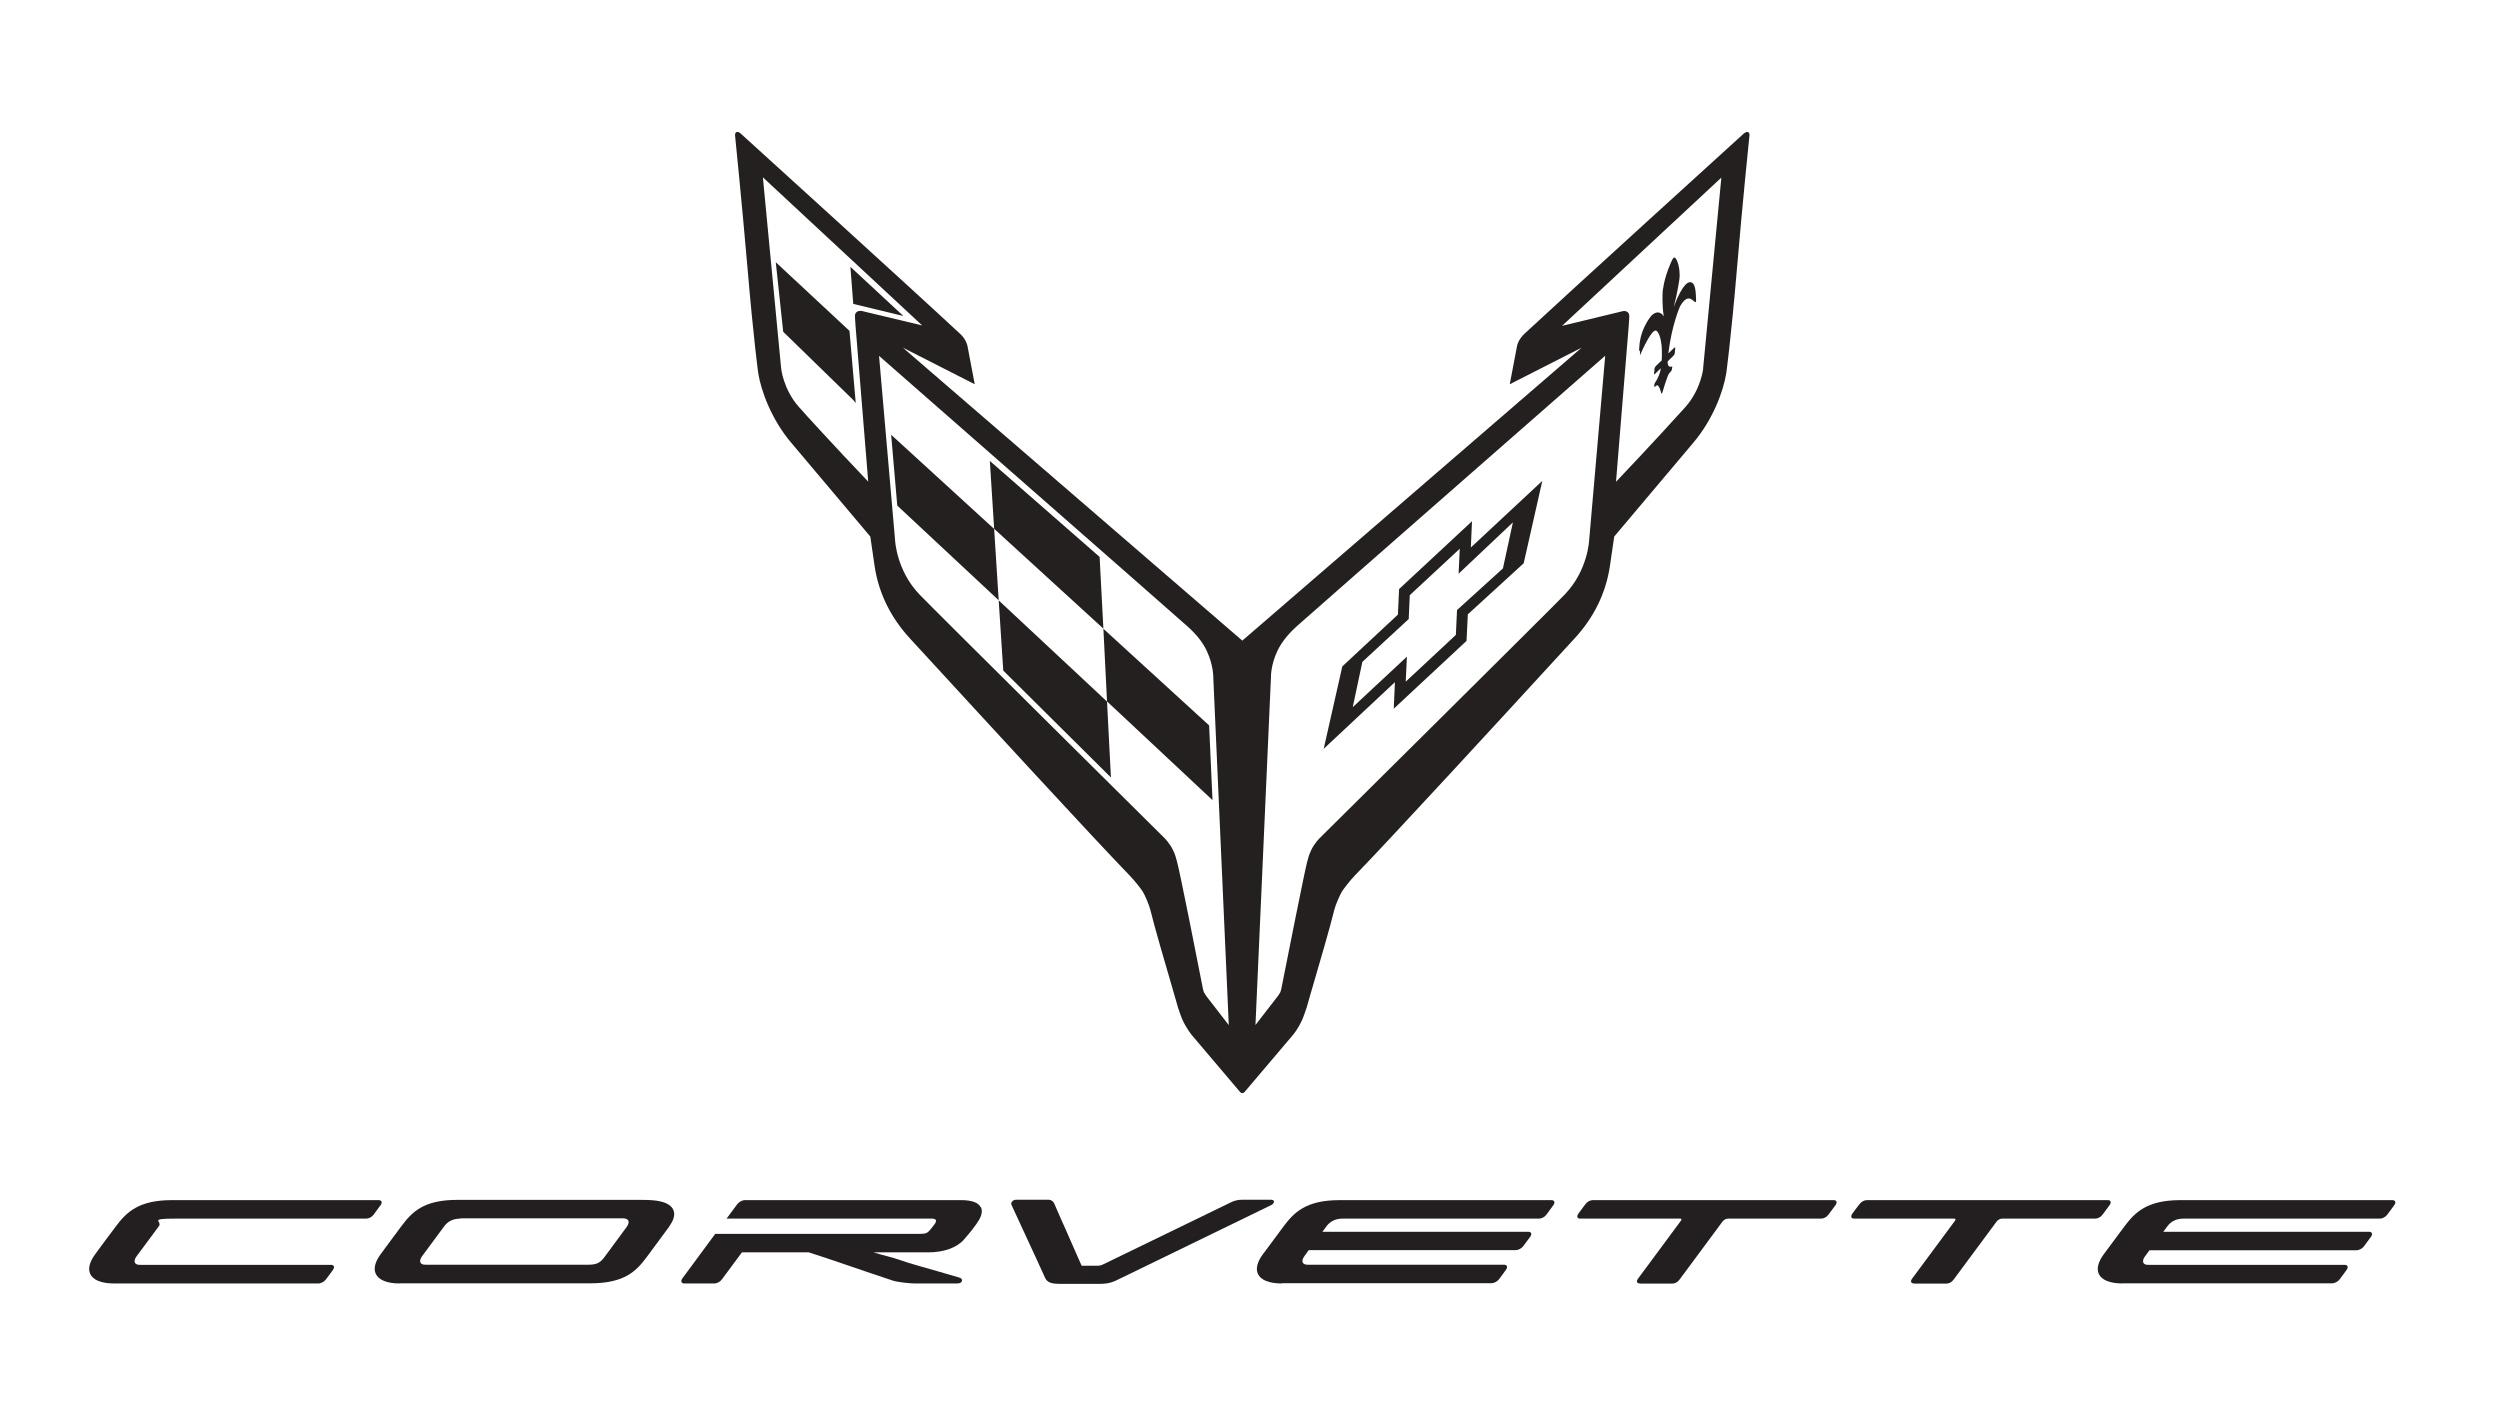
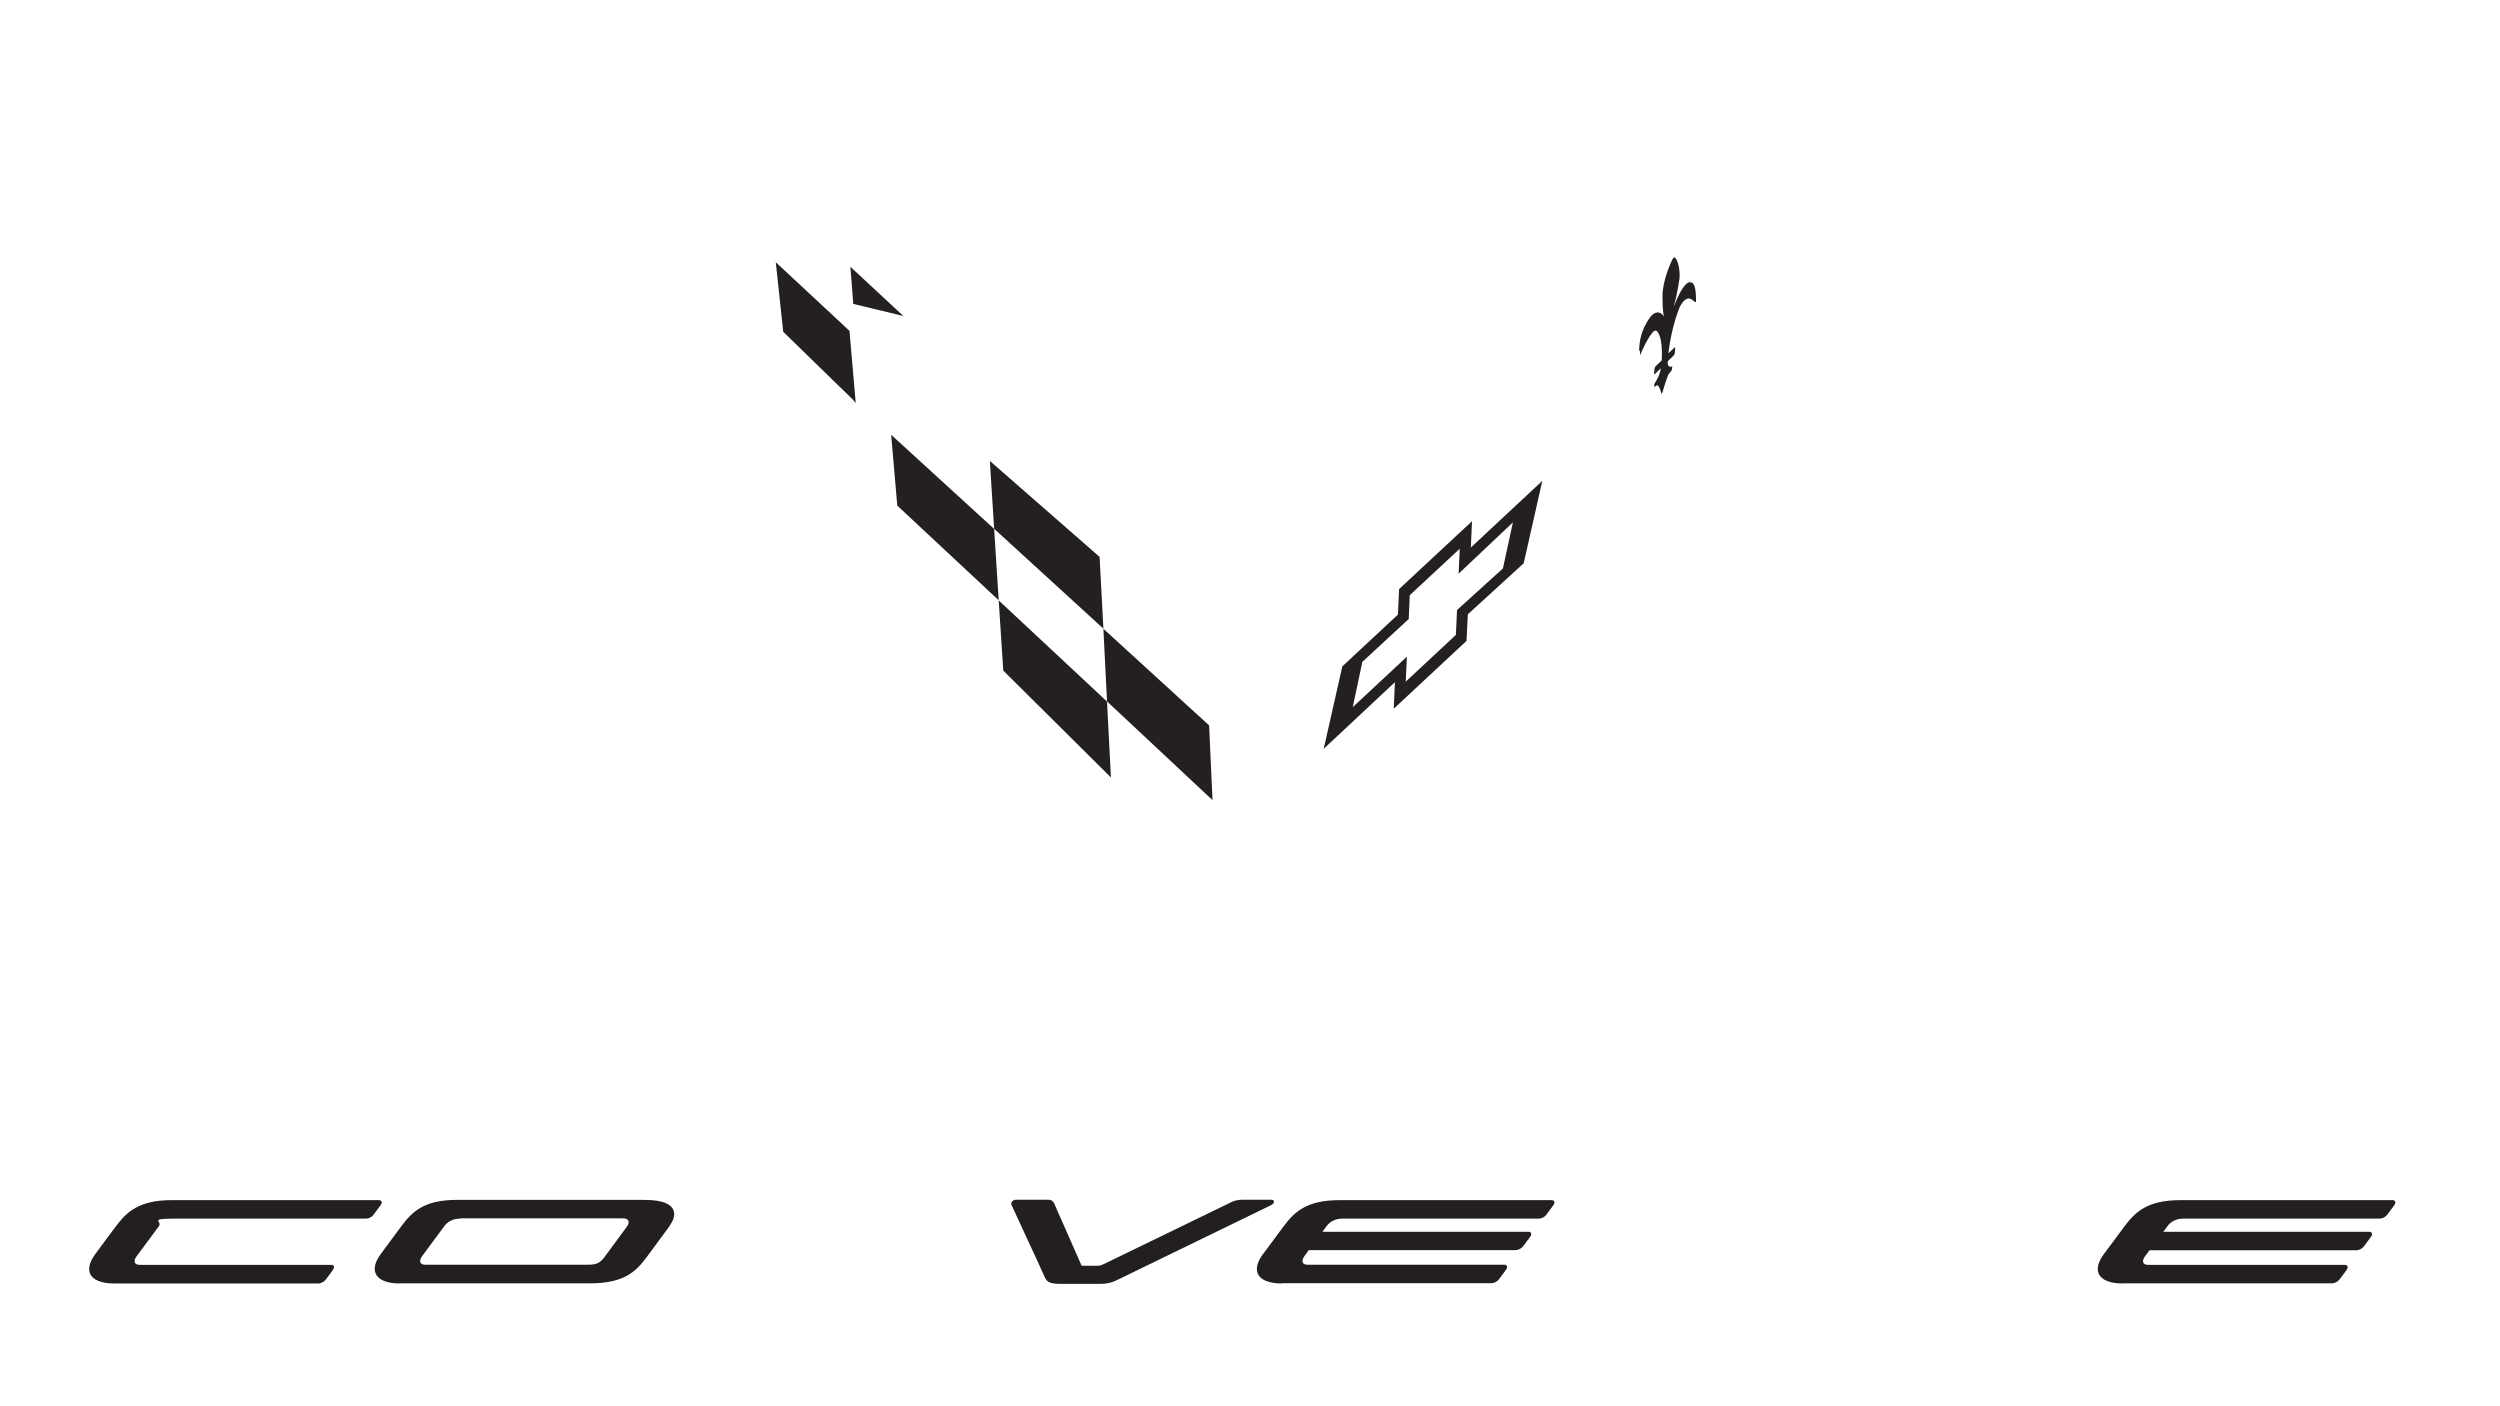
<svg xmlns="http://www.w3.org/2000/svg" viewBox="0 0 1920 1080">
  <defs>
    <style>      .cls-1 {        fill: #231f20;      }      .cls-2 {        fill: #242020;      }      .cls-3 {        fill: #808083;      }    </style>
  </defs>
  <g>
    <g id="Layer_1">
      <g>
        <path class="cls-3" d="M664.8,356.9h0c0,0,0,0,0,0Z" />
        <path class="cls-2" d="M1129.6,420.6l.9-20.3-56,52.1-.9,19.6-42.7,39.8-14.3,63.3,54.7-51.2-.9,20.4,55.9-52.1,1-20.4,42.9-39.2,14.3-63.3-55,51.3ZM1154.4,436.4l-35.4,32.1-.9,19.1-38.5,35.9.9-19.2-41.6,38.8,7.4-34.8,35.6-32.9.8-18.3,38.4-35.7-.9,19.2,41.7-39.4-7.6,35.1Z" />
        <path class="cls-2" d="M1259.5,269.4v3.5c2-4.6,9.3-20.8,12.6-18.9,0,0,5.2,2.7,4.1,22.8l-4.5,4.3c-.5.5-.9,1.3-1,1.8l-.4,4.2c0,.5.3.6.8,0l4.4-4.3c-.2,2.8-1.9,7.5-4.7,11.6-.5.7-.3,2.8-.2,2.9,0,.1,1.5-1.3,2-1.5,2.2.6,3.3,6.6,3.3,6.6l.4-.4h0s.4-.5.4-.5c0,0,3.7-12.8,5.1-14.6.5-.6,1.9-2.1,2-2.4.2-.5.8-3.3.3-3.1-2.5,1.1-3.6-1.1-3.3-3.9l4.4-4.3c.5-.5.9-1.3,1-1.8l.4-4.2c0-.5-.3-.6-.8-.1l-4.5,4.3c2.5-21.5,8.9-36,8.9-36,6.1-10.9,10-4.2,11.7-3.3h.1c.4-.2.6-.7.6-1.2-.2-4.8,0-15-5.1-14.1,0,0-4.7-.7-12.1,18.9,3.5-13.1,4.5-22.4,4.5-22.4,0,0,.7-9.2-2.9-14.8-.2-.3-1-1.2-1.8-.4-.8.8-1.8,3.4-2.2,4.2-5.4,12.2-6.1,21.9-6.1,21.9,0,0-.6,10.4.9,18.7-4.8-6.8-10.2.3-10.2.3-8,10.9-8.5,20.2-8.8,25.7-.2.7,0,.8.4.2" />
-         <path class="cls-2" d="M1342.3,101.4c-1.3-.4-2.9,1.1-3,1.1,0,0-130.8,118.8-168.5,153.8-4.8,4.4-5.7,9.3-5.7,9.3l-5.6,29.5,55.2-28.1-260.6,225h0s-260.7-225-260.7-225l55.2,28.1-5.6-29.5s-.9-5-5.7-9.3c-37.7-35.1-168.5-153.8-168.5-153.8-.1,0-1.7-1.6-3-1.1-1.3.4-1.2,1.8-1.3,2.4,0,0,5.3,52.2,9.5,101.1,4.9,57.5,8.3,81.3,8.3,81.5,2.1,13.4,10,35.6,25.5,53.8,2.9,3.4,59.6,70.7,60.2,71.4l.4.5,3.4,23.3c3.2,20.5,12.4,39.1,27.2,55.1,2,2.1,7.3,7.9,14.9,16.2,37.4,40.7,126.6,137.8,153.5,165.5,3.7,3.8,8.6,10,10.2,12.5,1.6,2.5,5,10.4,5.9,14.2,3,12.5,11,39.7,19.4,68.6l1.8,6.3c0,0,2.2,6.7,3.3,9.1,3.5,7.6,7.1,11.7,7.1,11.8l37.4,44.1c.4.4,1,.7,1.6.7h0c.6,0,1.2-.3,1.6-.7l37.4-44.1c0,0,3.7-4.2,7.1-11.8,1.1-2.4,3.2-9,3.3-9.1l1.8-6.3c8.4-28.8,16.4-56.1,19.4-68.6.9-3.9,4.4-11.7,5.9-14.2,1.6-2.5,6.4-8.7,10.1-12.5,26.9-27.7,116.2-124.8,153.5-165.5,7.6-8.3,12.9-14.1,14.9-16.2,14.9-16.1,24-34.6,27.2-55.1l3.4-23.3.4-.5c.6-.7,57.3-68,60.2-71.4,15.5-18.2,23.4-40.3,25.5-53.8,0-.2,3.4-24.1,8.3-81.5,4.1-48.9,9.5-101.1,9.5-101.1,0-.6,0-2-1.3-2.4M661.3,238.8s-4.9-.7-4.7,4.4c0,.7.2,2.9.4,6.4h0s9.8,120.3,9.8,120.3c-26.8-28.1-49.1-52.6-53.2-57.3-12.2-13.7-13.7-29.9-13.7-29.9l-14-146.5s60.9,56.6,122.4,113.8h.2c0,0-47.2-11.3-47.2-11.3ZM926.3,764.7s-1.3-1.8-1.6-2.5c-.3-.7-.6-1.6-.9-3-3.5-18.2-17.8-90.3-19.8-97.3-.8-3-1.4-5.5-3.1-9-2.7-5.5-6.6-9.3-6.6-9.3,0,0-175.4-173.8-188.1-187-17.9-18.6-18.8-42-18.8-42l-12.3-141.3s216.7,189.8,236.7,207.6c7.2,6.4,12,12.6,14.9,18.8,5.3,11.1,5.1,20.5,5.1,20.5l11.9,267.1-17.4-22.5ZM1220.5,414.6s-.9,23.5-18.8,42c-12.7,13.2-188.1,187-188.1,187,0,0-4,3.8-6.6,9.3-1.7,3.5-2.3,6-3.1,9-1.9,6.9-16.2,79.1-19.8,97.3-.3,1.4-.6,2.3-.9,3-.3.7-1.6,2.5-1.6,2.5l-17.4,22.5,11.9-267.1s-.3-9.4,5.1-20.5c2.9-6.1,7.8-12.4,14.9-18.8,20-17.8,236.7-207.6,236.7-207.6l-12.3,141.3ZM1308.1,282.8s-1.6,16.2-13.8,29.9c-4.1,4.6-26.4,29.1-53.2,57.3l9.8-120.3h0c.2-3.5.4-5.8.4-6.4.2-5.2-4.7-4.4-4.7-4.4l-47.2,11.4h.2c61.5-57.3,122.4-113.9,122.4-113.9l-14,146.5Z" />
        <path class="cls-2" d="M844.5,427.8l2.9,55-83.9-76.7-3.3-52.1,84.3,73.7ZM689.1,388.3l-4.7-54.4,79.1,72.3,3.5,54.8-77.9-72.7ZM770.5,515l-3.5-53.9,83.2,77.7,3,58.3-82.7-82.1ZM850.2,538.8l-2.8-55.9,81.2,74.2,2.6,57.4-81-75.8Z" />
        <polygon class="cls-2" points="655.2 307.1 601.5 254.8 595.8 201.4 652.4 254.1 657.2 309.5 655.2 307.1" />
        <polygon class="cls-2" points="653.1 204.9 693.8 242.7 655.3 233.4 653.1 204.9" />
        <path class="cls-1" d="M306.9,985.7c-9.7,0-16.2-2.7-18.4-7.6-1.7-4-.4-9.2,4-15.1l4.2-5.7c3.8-5.1,8.2-11.1,11.7-15.8,8.2-10.9,17.1-20,42.8-20h140.7c7.1,0,11.8.3,15.3,1.2,5,1.1,8.2,3.2,9.7,6,1.1,2.1,1.2,4.5.3,7.2-1,3.2-4.1,7.4-5.8,9.6,0,0-9,12.3-14.7,19.9-8.2,11-17.1,20.2-43.6,20.2h-146.2ZM353.4,935.9c-5.1,0-9.4,2-12.1,5.7l-6.6,8.9c-3.7,5-7.3,9.9-10.5,14.2-1.4,1.9-1.9,3.7-1.3,4.9.5,1.1,1.8,1.7,3.8,1.7h124.9c6.5,0,9.3-1.3,12.8-6.1,2.6-3.5,6-8.1,9-12.2,3.5-4.8,6.6-9,7.8-10.6,1.4-1.9,1.9-3.6,1.4-4.8-.5-1.2-1.9-1.9-3.9-1.9h-125.1Z" />
        <path class="cls-1" d="M87.5,985.7c-9.7,0-16.2-2.7-18.3-7.5-1.7-4-.4-9.2,4-15.1,5.1-7,12.4-16.8,15.9-21.4,7.9-10.5,17.1-20,42.8-20h159c1,0,1.8.4,2.1,1.1.3.7.1,1.7-.6,2.6-1.2,1.6-4.3,5.8-5.5,7.5-1.3,1.8-3.7,3-5.7,3,0,0-126.7,0-147,0s-9.4,2-12.1,5.7c-2.2,3-4.5,6.1-6.8,9.2-3.6,4.9-7.2,9.7-10.4,14-1.4,1.9-1.9,3.7-1.3,4.9.5,1.1,1.8,1.7,3.8,1.7h146.9c1.4,0,1.9.7,2.1,1.1.3.7,0,1.7-.6,2.6-.5.7-1.4,1.9-2.3,3.2-1.2,1.6-2.5,3.4-3.2,4.3-1.3,1.7-3.8,3.1-5.7,3.1H87.5Z" />
        <path class="cls-1" d="M1630.1,985.7c-9.7,0-16.2-2.7-18.3-7.5-1.7-4-.4-9.2,4-15.1,3.8-5.1,12.1-16.4,15.9-21.4,7.9-10.5,17.1-20,42.8-20h162.9c1,0,1.8.4,2.1,1.1.3.7.1,1.7-.6,2.6-1.2,1.6-4.3,5.8-5.5,7.5-1.4,1.8-3.7,3-5.7,3h-151c-5.1,0-9.4,2.1-12.1,5.8l-3.2,4.3h158.1c1,0,1.8.4,2.1,1.1.3.7.1,1.7-.6,2.6l-5.5,7.5c-1.3,1.7-3.7,3-5.7,3h-159l-3.9,5.3c-1,1.6-1.3,3.2-.8,4.3.5,1.1,1.8,1.6,3.8,1.6h150.9c1.4,0,1.9.7,2.1,1.1.3.7,0,1.7-.6,2.6-.6.8-1.8,2.4-2.9,4-1,1.4-2,2.7-2.6,3.5-1.3,1.7-3.8,3-5.7,3h-160.9Z" />
        <path class="cls-1" d="M984.3,985.7c-9.7,0-16.2-2.7-18.3-7.5-1.7-4-.4-9.2,4-15.1l1.6-2.1c4.2-5.7,11-14.9,14.3-19.3,7.9-10.5,17.1-20,42.8-20h162.9c1,0,1.8.4,2.1,1.1.3.7,0,1.7-.6,2.6-1.2,1.6-4.3,5.8-5.5,7.5-1.3,1.8-3.7,3-5.7,3h-151c-5.1,0-9.4,2.1-12.1,5.8l-3.2,4.3h158.2c1,0,1.8.4,2.1,1.1.3.7,0,1.7-.6,2.6l-5.5,7.4c-1.3,1.7-3.8,3-5.7,3h-159l-3.3,4.6c-1.4,1.9-1.9,3.7-1.3,4.9.5,1.1,1.8,1.7,3.8,1.7h150.9c1.4,0,1.9.7,2.1,1.1.3.7,0,1.7-.6,2.6l-2.3,3.2c-1.2,1.6-2.5,3.4-3.2,4.3-1.3,1.7-3.8,3-5.7,3h-160.9Z" />
-         <path class="cls-1" d="M1259.5,985.7c-1.4,0-2-.5-2.2-1-.2-.5-.3-1.4.7-2.7.9-1.3,20.9-28.3,32.8-44.3.5-.7.6-1.2.6-1.4,0-.2-.5-.4-1.3-.4h-76.5c-1.1,0-1.8-.3-2.1-1-.2-.5-.3-1.4.6-2.7.7-1,2.3-3.2,3.7-5,.7-.9,1.3-1.8,1.8-2.4,1.4-1.9,3.5-3.1,5.7-3.1h185c1.4,0,1.9.6,2.1,1.1.3.7,0,1.7-.7,2.7l-5.5,7.4c-1.4,1.9-3.6,3-5.7,3h-71.3c-1.7,0-3.3.9-4.5,2.5-7.2,9.7-31,41.9-32.8,44.3-1.5,2-3.4,3.1-5.7,3.1h-24.7Z" />
-         <path class="cls-1" d="M1470,985.7c-1.4,0-1.9-.5-2.2-1-.2-.5-.3-1.4.7-2.7.9-1.3,22-29.8,31.1-42l1.7-2.3c.5-.7.6-1.2.5-1.4,0-.2-.5-.4-1.3-.4h-76.5c-1.1,0-1.8-.3-2.1-1-.2-.5-.3-1.4.6-2.7.7-1.1,2.4-3.2,3.8-5.1l1.8-2.3c1.4-1.9,3.5-3.1,5.7-3.1h185c1.4,0,1.9.6,2.1,1.1.3.7,0,1.7-.7,2.7l-5.5,7.4c-1.4,1.9-3.6,3-5.7,3h-71.3c-1.7,0-3.3.9-4.5,2.5l-32.8,44.3c-1.5,2-3.4,3.1-5.7,3.1h-24.7Z" />
-         <path class="cls-1" d="M753.1,927.1c-1.8-3.6-6.9-5.4-14.9-5.4h-166.2c-2,0-4.3,1.3-5.7,3-1.5,2-4.6,6.1-8.3,11.2h157.5c1.7,0,2.8.4,3.2,1,.3.5.2,1.2-.2,2.1-.4.9-3.3,4.5-4.2,5.6-1.8,2.1-3.1,3-7.2,3h-13.9s-143.9,0-143.9,0c-5.9,8-12.3,16.6-17.4,23.6l-7.9,10.7c-.7.9-.9,1.9-.6,2.7.2.5.7,1.1,2.1,1.1h23.2c2,0,4.4-1.3,5.7-3.1,2.6-3.5,8.9-12,15.4-20.8h51.3c15.7,4.9,42.4,14.4,64.6,21.7,3.9,1.3,13.6,2.2,17,2.2h32.7c2.2,0,3.2-1.1,3.4-2,.2-.9-.3-2.1-2-2.5-25.2-7.5-37.5-10.5-46.5-13.8-6-2.1-11.8-3.2-19.5-5.6h26.2s16,0,16,0c11.9,0,21.9-3.6,27.3-9.8,4.6-5.2,9.1-10.9,11.6-15.1,1.3-2.2,3.2-6.4,1.4-9.9" />
        <path class="cls-1" d="M975.6,921.4h-21.6c-3.4,0-6.2.7-9.1,2.2-1.2.7-96.9,47-97.8,47.5-.9.5-2.3.9-3.7,1h-12.7c-.8-1.5-7.1-16.4-12.6-28.6-4.2-9.4-8.1-18.2-8.3-18.9-.7-1.9-2.5-3.2-4.6-3.2h-24.8c-1.4,0-2.6.6-3.3,1.6-.5.7-.6,1.6-.3,2.3.2.5,3.3,7.2,8.3,18,6.9,14.9,16.3,35.2,17.3,37.6,1.7,4.3,5.5,5.1,11.8,5.1h30.8c6.2,0,9.9-1.3,14.9-3.9,2.3-1.2,115.8-56.2,116.6-56.7,1.1-.6,2.1-1.7,1.9-2.7-.1-.9-1-1.3-2.6-1.3" />
      </g>
    </g>
  </g>
</svg>